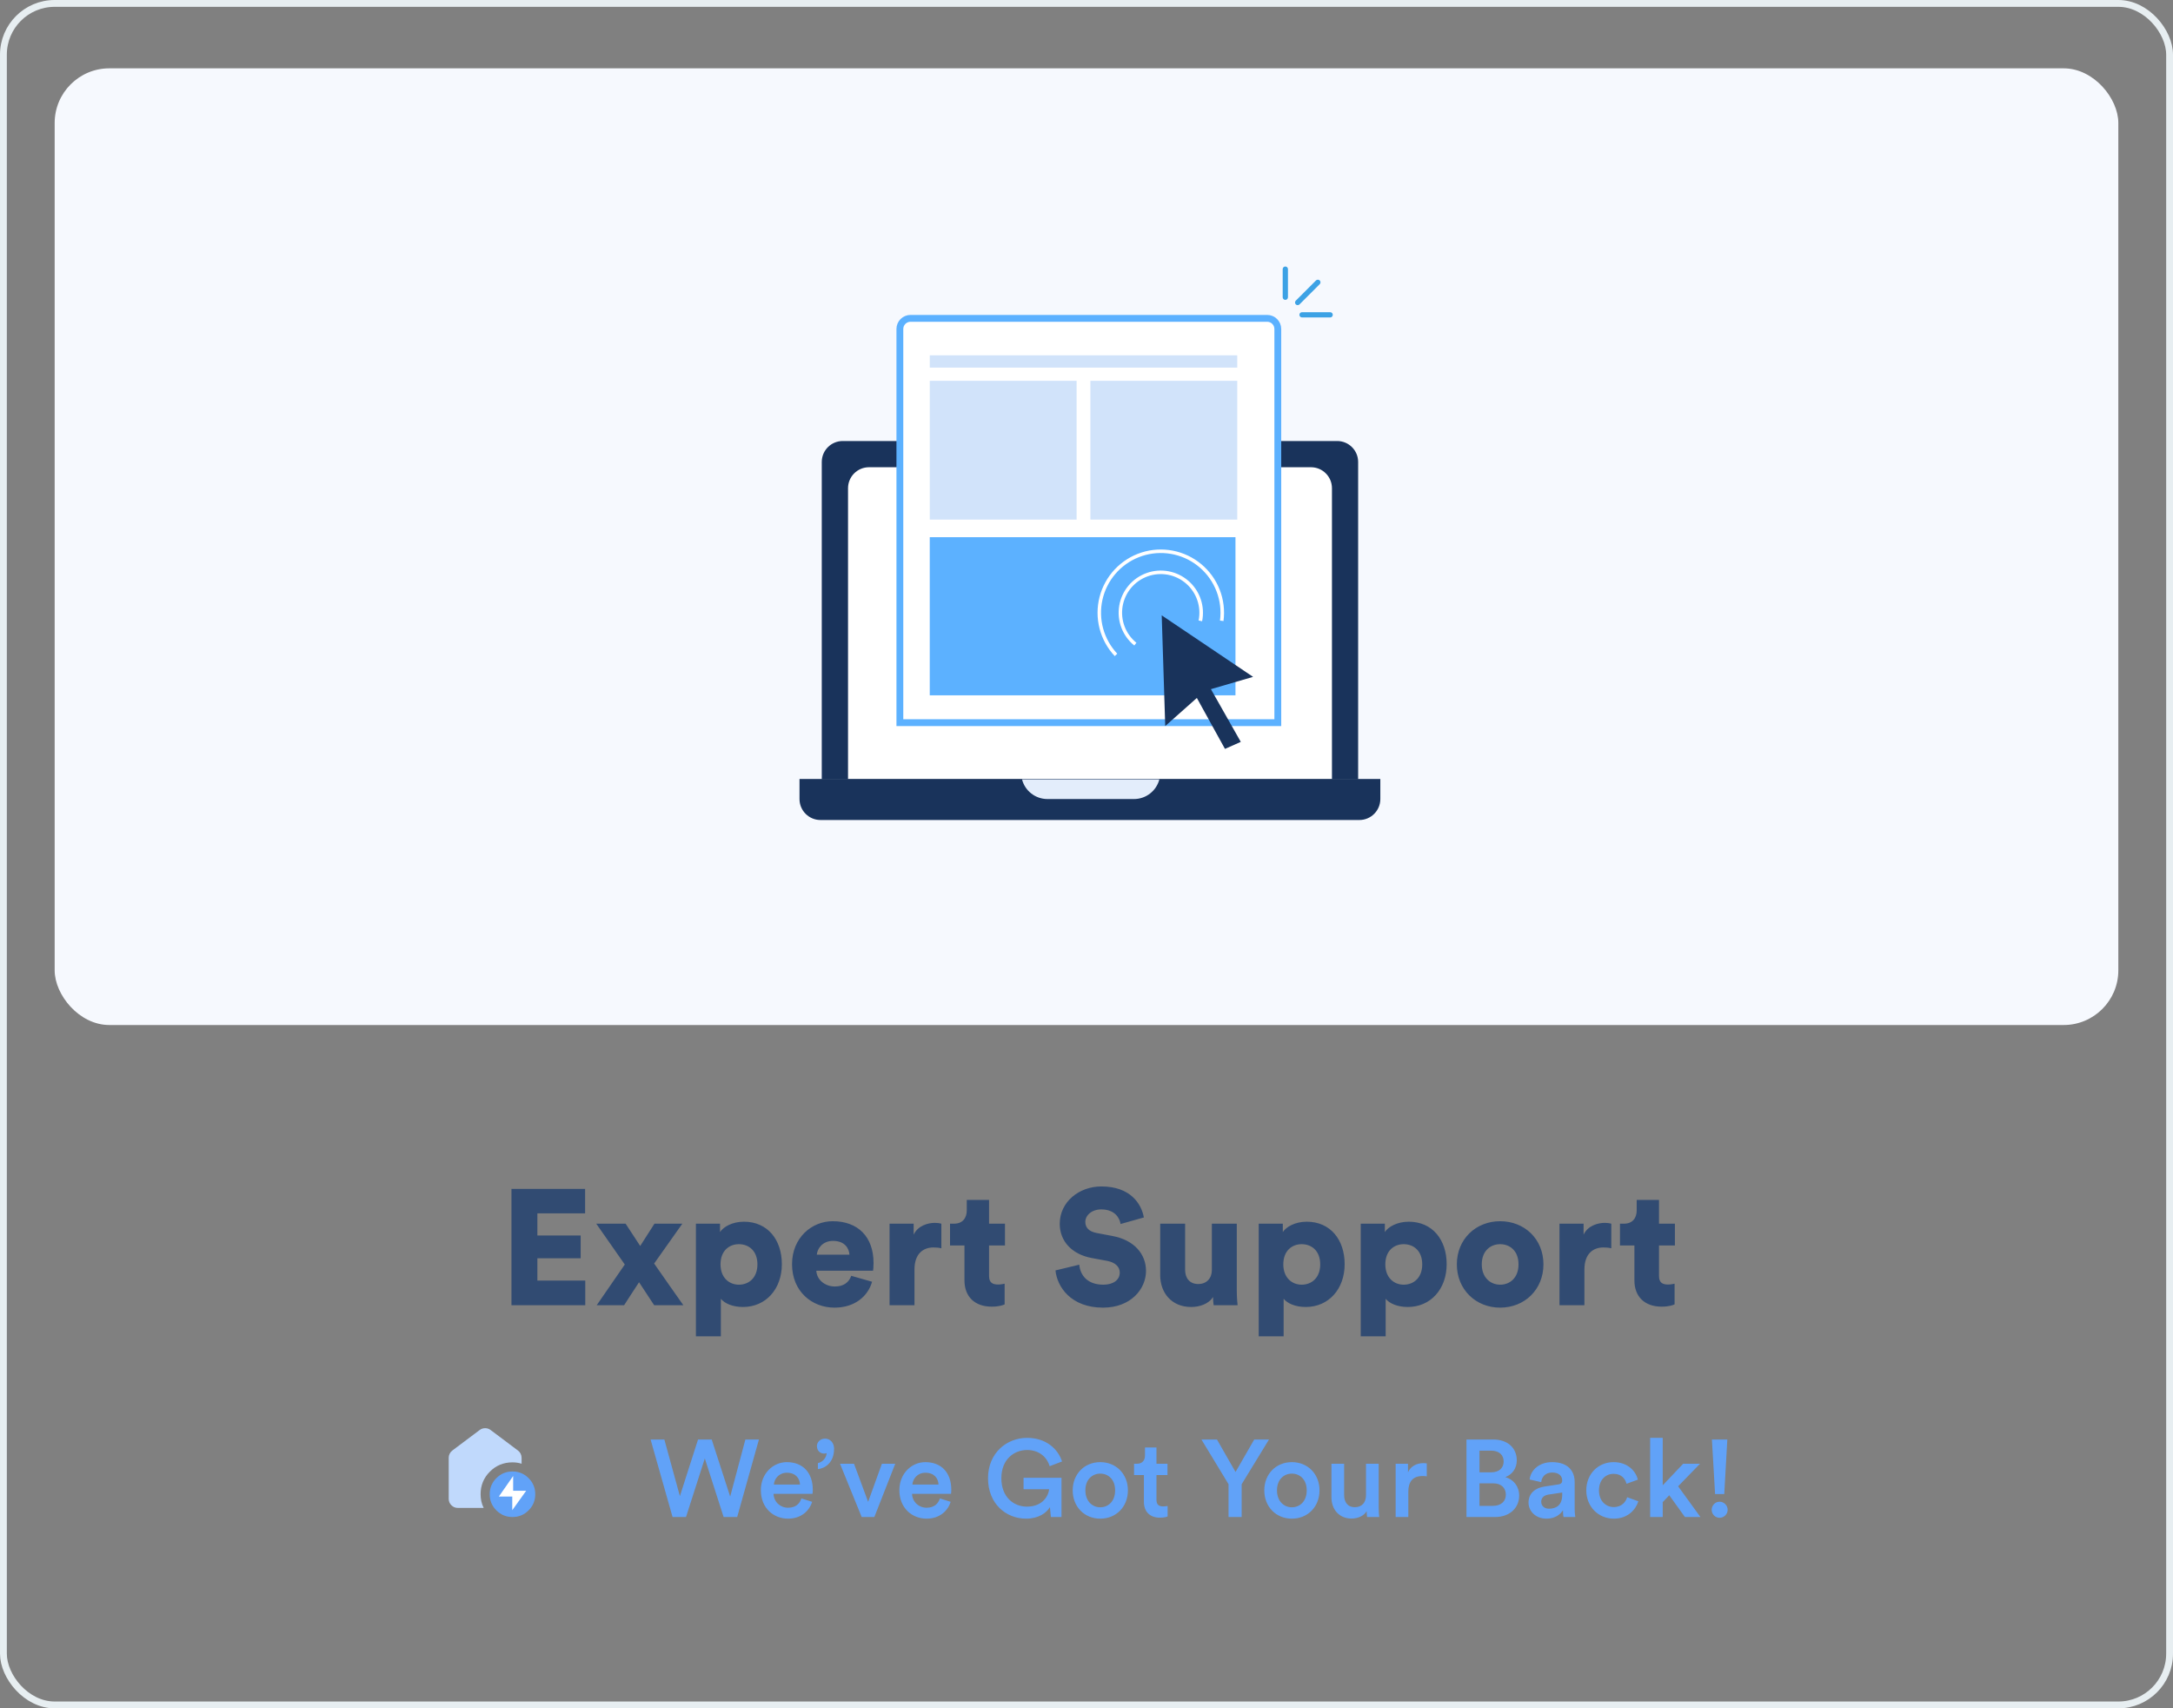
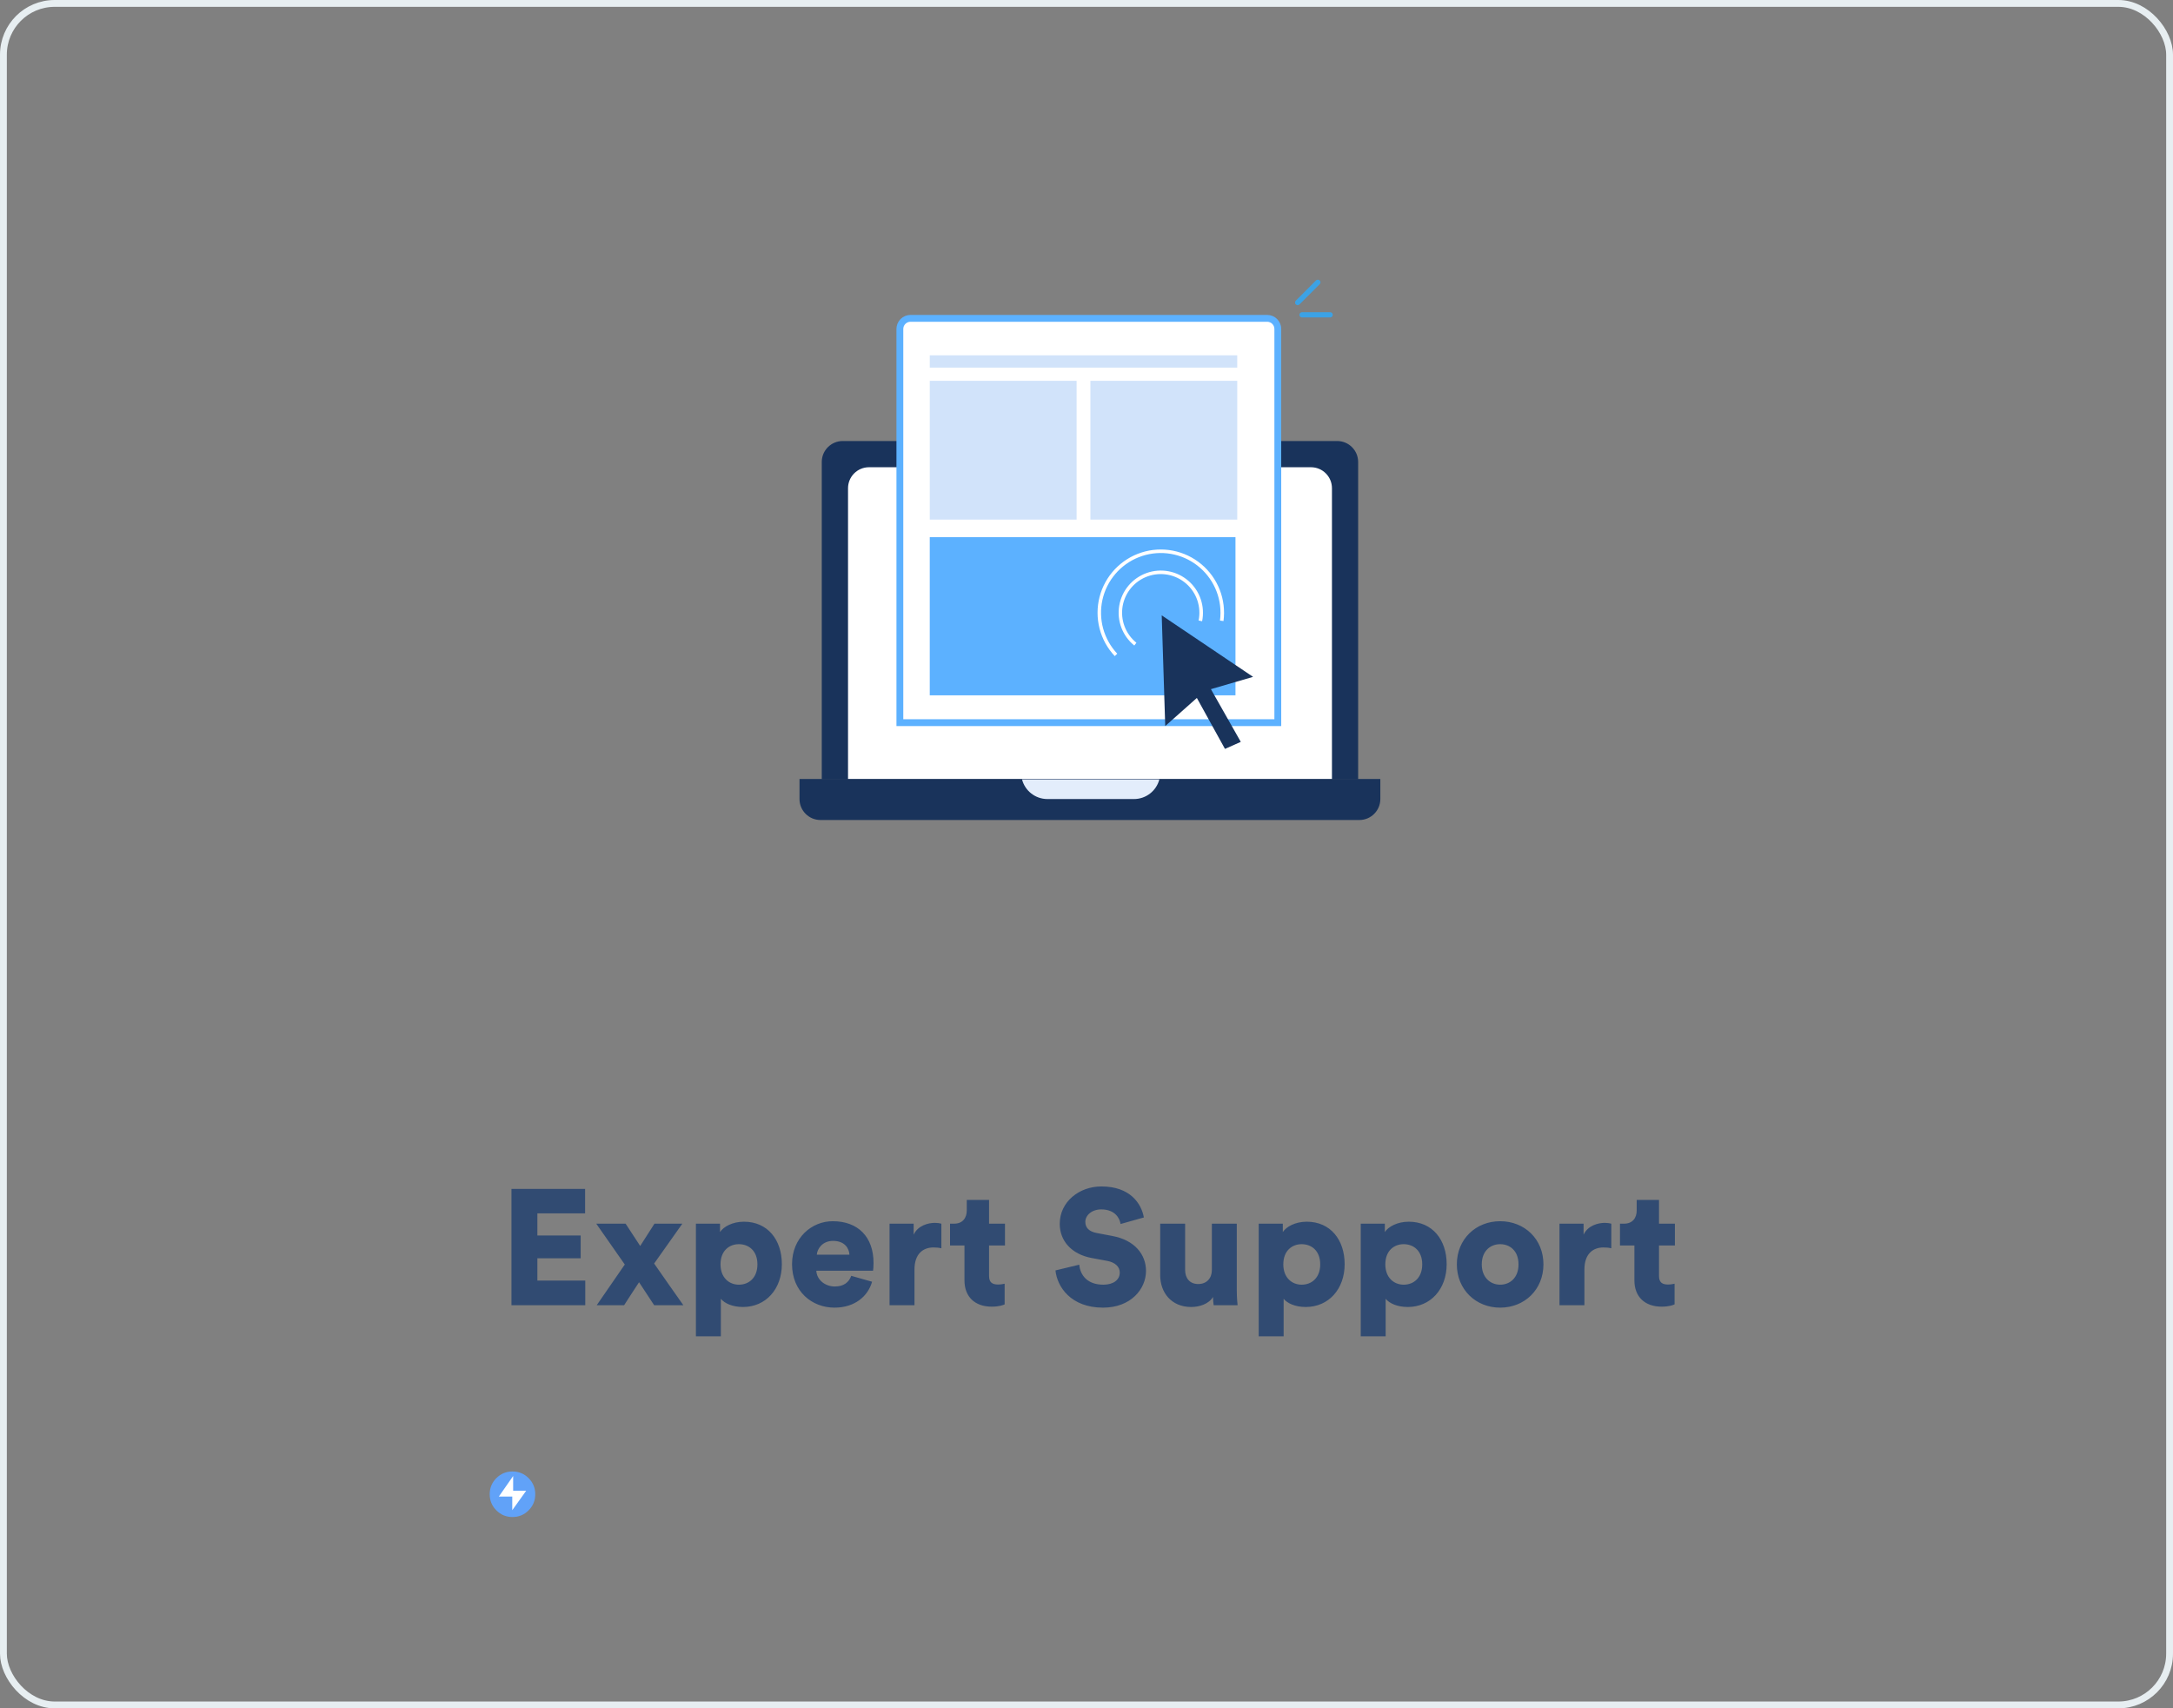
<svg xmlns="http://www.w3.org/2000/svg" width="318" height="250" viewBox="0 0 318 250" fill="none">
  <rect x="0" y="0" width="318" height="250" fill="#808080" stroke="none" />
  <rect x="0.5" y="0.5" width="317" height="249" rx="7.5" stroke="#E7EEF1" />
-   <rect x="8" y="10" width="302" height="140" rx="8" fill="#F6F9FE" />
  <path d="M85.648 191V187.4H78.64V184.136H84.976V180.8H78.64V177.56H85.624V173.984H74.848V191H85.648ZM87.328 191H91.336C91.984 190.016 92.872 188.6 93.52 187.64L95.728 191H100C98.632 189.08 97.072 186.824 95.728 184.904L99.856 179.072H95.776L93.688 182.336L91.552 179.072H87.256L91.432 185.048L87.328 191ZM105.49 195.56V190.064C106.042 190.736 107.194 191.264 108.73 191.264C112.066 191.264 114.418 188.648 114.418 185C114.418 181.424 112.33 178.784 108.874 178.784C107.17 178.784 105.874 179.528 105.37 180.296V179.072H101.842V195.56H105.49ZM110.842 185.024C110.842 187.016 109.57 188 108.13 188C106.714 188 105.442 186.992 105.442 185.024C105.442 183.032 106.714 182.072 108.13 182.072C109.57 182.072 110.842 183.032 110.842 185.024ZM119.532 183.608C119.604 182.72 120.372 181.592 121.908 181.592C123.636 181.592 124.26 182.696 124.308 183.608H119.532ZM124.572 186.704C124.236 187.64 123.492 188.264 122.172 188.264C120.756 188.264 119.532 187.304 119.46 185.96H127.764C127.788 185.888 127.836 185.336 127.836 184.832C127.836 180.992 125.556 178.712 121.86 178.712C118.764 178.712 115.908 181.16 115.908 185C115.908 189.008 118.836 191.36 122.124 191.36C125.148 191.36 127.044 189.632 127.62 187.568L124.572 186.704ZM137.762 179.072C137.522 179 137.162 178.952 136.802 178.952C135.842 178.952 134.33 179.336 133.706 180.68V179.072H130.178V191H133.826V185.792C133.826 183.416 135.146 182.552 136.61 182.552C136.97 182.552 137.354 182.576 137.762 182.672V179.072ZM144.742 175.592H141.478V177.128C141.478 178.232 140.878 179.072 139.63 179.072H139.03V182.264H141.142V187.376C141.142 189.752 142.654 191.216 145.126 191.216C146.278 191.216 146.878 190.952 147.022 190.88V187.856C146.806 187.904 146.446 187.976 146.062 187.976C145.27 187.976 144.742 187.712 144.742 186.728V182.264H147.07V179.072H144.742V175.592ZM167.396 178.16C167.036 176.168 165.428 173.624 161.18 173.624C157.916 173.624 155.084 175.88 155.084 179.096C155.084 181.616 156.836 183.536 159.716 184.088L162.044 184.52C163.172 184.736 163.868 185.36 163.868 186.224C163.868 187.28 162.956 188 161.468 188C159.14 188 158.084 186.632 157.94 185.072L154.46 185.912C154.7 188.312 156.716 191.36 161.42 191.36C165.476 191.36 167.708 188.648 167.708 185.984C167.708 183.56 166.028 181.472 162.788 180.872L160.508 180.44C159.332 180.224 158.828 179.624 158.828 178.808C158.828 177.872 159.74 176.984 161.156 176.984C163.22 176.984 163.868 178.328 163.988 179.12L167.396 178.16ZM177.609 191H181.113C181.089 190.808 180.993 189.944 180.993 188.864V179.072H177.345V185.864C177.345 187.064 176.577 187.904 175.353 187.904C174.057 187.904 173.433 186.992 173.433 185.84V179.072H169.785V186.608C169.785 189.152 171.417 191.264 174.321 191.264C175.521 191.264 176.889 190.832 177.513 189.8C177.513 190.112 177.561 190.784 177.609 191ZM187.85 195.56V190.064C188.402 190.736 189.554 191.264 191.09 191.264C194.426 191.264 196.778 188.648 196.778 185C196.778 181.424 194.69 178.784 191.234 178.784C189.53 178.784 188.234 179.528 187.73 180.296V179.072H184.202V195.56H187.85ZM193.202 185.024C193.202 187.016 191.93 188 190.49 188C189.074 188 187.802 186.992 187.802 185.024C187.802 183.032 189.074 182.072 190.49 182.072C191.93 182.072 193.202 183.032 193.202 185.024ZM202.779 195.56V190.064C203.331 190.736 204.483 191.264 206.019 191.264C209.355 191.264 211.707 188.648 211.707 185C211.707 181.424 209.619 178.784 206.163 178.784C204.459 178.784 203.163 179.528 202.659 180.296V179.072H199.131V195.56H202.779ZM208.131 185.024C208.131 187.016 206.859 188 205.419 188C204.003 188 202.731 186.992 202.731 185.024C202.731 183.032 204.003 182.072 205.419 182.072C206.859 182.072 208.131 183.032 208.131 185.024ZM219.533 188C218.165 188 216.845 187.016 216.845 185.024C216.845 183.008 218.165 182.072 219.533 182.072C220.925 182.072 222.221 183.008 222.221 185.024C222.221 187.04 220.925 188 219.533 188ZM219.533 178.712C215.981 178.712 213.197 181.328 213.197 185.024C213.197 188.72 215.981 191.36 219.533 191.36C223.109 191.36 225.869 188.72 225.869 185.024C225.869 181.328 223.109 178.712 219.533 178.712ZM235.801 179.072C235.561 179 235.201 178.952 234.841 178.952C233.881 178.952 232.369 179.336 231.745 180.68V179.072H228.217V191H231.865V185.792C231.865 183.416 233.185 182.552 234.649 182.552C235.009 182.552 235.393 182.576 235.801 182.672V179.072ZM242.781 175.592H239.517V177.128C239.517 178.232 238.917 179.072 237.669 179.072H237.069V182.264H239.181V187.376C239.181 189.752 240.693 191.216 243.165 191.216C244.317 191.216 244.917 190.952 245.061 190.88V187.856C244.845 187.904 244.485 187.976 244.101 187.976C243.309 187.976 242.781 187.712 242.781 186.728V182.264H245.109V179.072H242.781V175.592Z" fill="#314B72" />
  <path d="M120.258 114.052H198.753V67.607C198.753 65.912 197.378 64.537 195.682 64.537H123.329C121.633 64.537 120.258 65.912 120.258 67.607V114.052Z" fill="#19335B" />
  <path d="M124.102 114.052H194.92V71.446C194.92 69.75 193.545 68.375 191.849 68.375H127.172C125.476 68.375 124.102 69.75 124.102 71.446V114.052Z" fill="white" />
  <path d="M117 114H202V116.929C202 118.625 200.625 120 198.929 120H120.071C118.375 120 117 118.625 117 116.929V114Z" fill="#19335B" />
  <path d="M169.664 114.052C169.238 115.708 167.735 116.931 165.947 116.931H153.28C151.491 116.931 149.989 115.708 149.562 114.052H169.664Z" fill="#E3EDFB" />
  <path d="M133.244 46.586H185.439C185.852 46.586 186.248 46.751 186.54 47.042C186.832 47.334 186.996 47.73 186.996 48.143V105.751H131.688V48.143C131.688 47.73 131.852 47.334 132.144 47.042C132.435 46.751 132.832 46.586 133.244 46.586Z" fill="white" stroke="#5CB1FF" />
  <path d="M181.058 51.998H136.062V53.798H181.058V51.998Z" fill="#D1E3FA" />
  <path d="M157.552 55.727H136.062V76.039H157.552V55.727Z" fill="#D1E3FA" />
  <path d="M181.06 55.727H159.57V76.039H181.06V55.727Z" fill="#D1E3FA" />
  <path d="M180.801 78.612H136.062V101.753H180.801V78.612Z" fill="#5CB1FF" />
  <path d="M170.008 90.052L170.522 106.251L175.15 102.137L179.264 109.593L181.578 108.565L177.207 100.851L183.378 99.052L170.008 90.052Z" fill="#19335B" />
  <path d="M163.134 96.013C162.063 94.876 161.298 93.486 160.909 91.973C160.52 90.46 160.52 88.874 160.909 87.361C161.299 85.849 162.064 84.459 163.135 83.322C164.206 82.185 165.547 81.337 167.034 80.858C168.521 80.379 170.104 80.284 171.638 80.582C173.171 80.879 174.604 81.56 175.803 82.561C177.003 83.561 177.929 84.849 178.497 86.305C179.064 87.76 179.254 89.335 179.049 90.883L178.535 90.817C178.584 90.435 178.609 90.052 178.61 89.667C178.609 88.241 178.26 86.836 177.592 85.576C176.924 84.316 175.958 83.238 174.778 82.437C173.598 81.636 172.24 81.135 170.822 80.98C169.404 80.824 167.97 81.018 166.644 81.544C165.318 82.07 164.141 82.912 163.216 83.997C162.291 85.082 161.645 86.378 161.335 87.77C161.025 89.162 161.06 90.609 161.438 91.984C161.816 93.36 162.524 94.622 163.502 95.661L163.134 96.013Z" fill="white" />
  <path d="M165.993 94.464C165.142 93.775 164.489 92.872 164.101 91.847C163.714 90.823 163.607 89.713 163.79 88.633C163.973 87.553 164.441 86.542 165.145 85.702C165.848 84.863 166.763 84.226 167.794 83.856C168.825 83.487 169.936 83.399 171.013 83.601C172.089 83.803 173.093 84.288 173.92 85.007C174.747 85.725 175.368 86.65 175.719 87.688C176.07 88.725 176.139 89.838 175.918 90.911L175.404 90.805C175.606 89.822 175.543 88.802 175.221 87.851C174.899 86.9 174.329 86.052 173.571 85.394C172.813 84.736 171.893 84.292 170.907 84.106C169.92 83.921 168.902 84.002 167.956 84.34C167.011 84.679 166.173 85.263 165.528 86.032C164.883 86.801 164.455 87.729 164.286 88.718C164.118 89.708 164.216 90.725 164.571 91.664C164.926 92.603 165.524 93.431 166.304 94.063L165.993 94.464Z" fill="white" />
-   <path d="M188.097 43.885C187.994 43.885 187.896 43.845 187.824 43.772C187.752 43.7 187.711 43.602 187.711 43.499V39.386C187.711 39.283 187.752 39.185 187.824 39.113C187.896 39.041 187.994 39 188.097 39C188.199 39 188.297 39.041 188.369 39.113C188.442 39.185 188.482 39.283 188.482 39.386V43.499C188.482 43.602 188.442 43.7 188.369 43.772C188.297 43.845 188.199 43.885 188.097 43.885Z" fill="url(#paint0_linear_2310_879)" />
  <path d="M194.656 46.457H190.542C190.44 46.457 190.342 46.417 190.269 46.344C190.197 46.272 190.156 46.174 190.156 46.072C190.156 45.969 190.197 45.871 190.269 45.799C190.342 45.727 190.44 45.686 190.542 45.686H194.656C194.758 45.686 194.856 45.727 194.928 45.799C195.001 45.871 195.041 45.969 195.041 46.072C195.041 46.174 195.001 46.272 194.928 46.344C194.856 46.417 194.758 46.457 194.656 46.457Z" fill="url(#paint1_linear_2310_879)" />
  <path d="M189.9 44.656C189.849 44.656 189.799 44.647 189.752 44.627C189.705 44.608 189.663 44.579 189.627 44.543C189.556 44.47 189.516 44.372 189.516 44.27C189.516 44.168 189.556 44.07 189.627 43.998L192.584 41.041C192.657 40.969 192.755 40.929 192.857 40.929C192.959 40.929 193.057 40.969 193.129 41.041C193.165 41.077 193.194 41.119 193.214 41.166C193.233 41.213 193.243 41.263 193.243 41.313C193.243 41.364 193.233 41.414 193.214 41.461C193.194 41.508 193.165 41.55 193.129 41.586L190.172 44.543C190.137 44.579 190.095 44.608 190.048 44.627C190.001 44.647 189.951 44.657 189.9 44.656Z" fill="url(#paint2_linear_2310_879)" />
  <path d="M136.413 49.343C136.663 49.343 136.866 49.141 136.866 48.891C136.866 48.641 136.663 48.438 136.413 48.438C136.164 48.438 135.961 48.641 135.961 48.891C135.961 49.141 136.164 49.343 136.413 49.343Z" fill="white" />
-   <path d="M137.945 49.343C138.195 49.343 138.397 49.141 138.397 48.891C138.397 48.641 138.195 48.438 137.945 48.438C137.695 48.438 137.492 48.641 137.492 48.891C137.492 49.141 137.695 49.343 137.945 49.343Z" fill="white" />
  <path d="M139.499 49.343C139.749 49.343 139.952 49.141 139.952 48.891C139.952 48.641 139.749 48.438 139.499 48.438C139.249 48.438 139.047 48.641 139.047 48.891C139.047 49.141 139.249 49.343 139.499 49.343Z" fill="white" />
-   <path d="M106.856 219.008L104.152 210.656H102.152L99.496 218.944L97.224 210.656H95.208L98.424 222H100.392L103.144 213.424L105.896 222H107.88L111.064 210.656H109.08L106.856 219.008ZM113.248 217.248C113.312 216.416 113.984 215.52 115.152 215.52C116.432 215.52 117.04 216.336 117.072 217.248H113.248ZM117.28 219.28C117.024 220.048 116.448 220.64 115.328 220.64C114.176 220.64 113.248 219.792 113.2 218.608H118.896C118.912 218.576 118.944 218.32 118.944 218.016C118.944 215.552 117.536 213.968 115.136 213.968C113.168 213.968 111.344 215.6 111.344 218.064C111.344 220.704 113.216 222.24 115.328 222.24C117.2 222.24 118.432 221.136 118.848 219.776L117.28 219.28ZM119.549 211.616C119.549 212.272 119.997 212.72 120.637 212.72C120.797 212.72 120.941 212.656 120.973 212.64C120.941 213.36 120.349 213.984 119.693 214.112V214.992C120.669 214.896 122.061 214.096 122.061 212.016C122.061 211.136 121.501 210.528 120.733 210.528C120.045 210.528 119.549 211.04 119.549 211.616ZM131.011 214.208H129.059L127.043 219.776L124.979 214.208H122.931L126.099 222H127.955L131.011 214.208ZM133.519 217.248C133.583 216.416 134.255 215.52 135.423 215.52C136.703 215.52 137.311 216.336 137.343 217.248H133.519ZM137.551 219.28C137.295 220.048 136.719 220.64 135.599 220.64C134.447 220.64 133.519 219.792 133.471 218.608H139.167C139.183 218.576 139.215 218.32 139.215 218.016C139.215 215.552 137.807 213.968 135.407 213.968C133.439 213.968 131.615 215.6 131.615 218.064C131.615 220.704 133.487 222.24 135.599 222.24C137.471 222.24 138.703 221.136 139.119 219.776L137.551 219.28ZM155.342 222V216.256H149.789V217.936H153.533C153.438 218.912 152.573 220.48 150.286 220.48C148.333 220.48 146.541 219.088 146.541 216.32C146.541 213.504 148.461 212.192 150.301 212.192C152.109 212.192 153.229 213.28 153.613 214.56L155.422 213.872C154.814 212 153.054 210.416 150.301 210.416C147.357 210.416 144.589 212.592 144.589 216.32C144.589 220.064 147.213 222.24 150.174 222.24C151.981 222.24 153.149 221.392 153.646 220.56L153.79 222H155.342ZM161.012 220.576C159.876 220.576 158.836 219.712 158.836 218.096C158.836 216.48 159.876 215.648 161.012 215.648C162.164 215.648 163.188 216.48 163.188 218.096C163.188 219.728 162.164 220.576 161.012 220.576ZM161.012 213.968C158.692 213.968 156.98 215.712 156.98 218.096C156.98 220.496 158.692 222.24 161.012 222.24C163.348 222.24 165.06 220.496 165.06 218.096C165.06 215.712 163.348 213.968 161.012 213.968ZM169.239 211.824H167.559V212.992C167.559 213.68 167.191 214.208 166.359 214.208H165.959V215.856H167.399V219.776C167.399 221.232 168.295 222.096 169.735 222.096C170.407 222.096 170.759 221.968 170.871 221.92V220.384C170.791 220.4 170.487 220.448 170.231 220.448C169.543 220.448 169.239 220.16 169.239 219.472V215.856H170.855V214.208H169.239V211.824ZM179.787 217.2V222H181.707V217.2L185.707 210.656H183.547L180.811 215.408L178.091 210.656H175.819L179.787 217.2ZM189.051 220.576C187.915 220.576 186.875 219.712 186.875 218.096C186.875 216.48 187.915 215.648 189.051 215.648C190.203 215.648 191.227 216.48 191.227 218.096C191.227 219.728 190.203 220.576 189.051 220.576ZM189.051 213.968C186.731 213.968 185.019 215.712 185.019 218.096C185.019 220.496 186.731 222.24 189.051 222.24C191.387 222.24 193.099 220.496 193.099 218.096C193.099 215.712 191.387 213.968 189.051 213.968ZM199.998 221.136C199.998 221.456 200.03 221.824 200.062 222H201.838C201.806 221.712 201.758 221.216 201.758 220.576V214.208H199.902V218.816C199.902 219.84 199.342 220.56 198.27 220.56C197.15 220.56 196.702 219.744 196.702 218.784V214.208H194.846V219.12C194.846 220.848 195.934 222.224 197.79 222.224C198.702 222.224 199.614 221.84 199.998 221.136ZM208.8 214.16C208.72 214.144 208.528 214.112 208.304 214.112C207.28 214.112 206.416 214.608 206.048 215.456V214.208H204.24V222H206.096V218.288C206.096 216.832 206.752 216 208.192 216C208.384 216 208.592 216.016 208.8 216.048V214.16ZM214.607 210.656V222H218.799C220.911 222 222.319 220.688 222.319 218.864C222.319 217.52 221.487 216.48 220.287 216.16C221.263 215.808 221.967 214.912 221.967 213.712C221.967 211.936 220.687 210.656 218.511 210.656H214.607ZM216.511 215.456V212.288H218.207C219.375 212.288 220.047 212.912 220.047 213.872C220.047 214.816 219.375 215.456 218.255 215.456H216.511ZM216.511 220.368V217.072H218.527C219.711 217.072 220.367 217.76 220.367 218.736C220.367 219.744 219.615 220.368 218.463 220.368H216.511ZM223.687 219.888C223.687 221.12 224.695 222.24 226.327 222.24C227.591 222.24 228.359 221.6 228.727 221.008C228.727 221.632 228.791 221.952 228.807 222H230.535C230.519 221.92 230.439 221.456 230.439 220.752V216.88C230.439 215.328 229.527 213.968 227.127 213.968C225.207 213.968 223.991 215.168 223.847 216.512L225.543 216.896C225.623 216.112 226.167 215.488 227.143 215.488C228.167 215.488 228.615 216.016 228.615 216.672C228.615 216.944 228.487 217.168 228.039 217.232L226.039 217.536C224.711 217.728 223.687 218.496 223.687 219.888ZM226.679 220.784C225.943 220.784 225.543 220.304 225.543 219.776C225.543 219.136 226.007 218.816 226.583 218.72L228.615 218.416V218.768C228.615 220.288 227.719 220.784 226.679 220.784ZM236.14 215.68C237.324 215.68 237.852 216.448 238.028 217.136L239.692 216.528C239.372 215.28 238.22 213.968 236.124 213.968C233.884 213.968 232.14 215.696 232.14 218.096C232.14 220.464 233.884 222.24 236.172 222.24C238.22 222.24 239.388 220.912 239.756 219.696L238.124 219.104C237.948 219.696 237.388 220.544 236.172 220.544C235.004 220.544 233.996 219.664 233.996 218.096C233.996 216.528 235.004 215.68 236.14 215.68ZM248.78 214.208H246.316L243.324 217.36V210.416H241.484V222H243.324V219.824L244.284 218.816L246.572 222H248.844L245.58 217.504L248.78 214.208ZM252.779 210.656H250.523L250.987 218.64H252.331L252.779 210.656ZM250.491 220.944C250.491 221.584 251.003 222.112 251.643 222.112C252.299 222.112 252.827 221.584 252.827 220.944C252.827 220.304 252.299 219.76 251.643 219.76C251.003 219.76 250.491 220.304 250.491 220.944Z" fill="#61A2F8" />
  <path d="M74.997 222C74.075 222 73.289 221.675 72.639 221.025C71.989 220.375 71.664 219.589 71.664 218.667C71.664 217.744 71.989 216.958 72.639 216.308C73.289 215.658 74.075 215.333 74.997 215.333C75.92 215.333 76.706 215.658 77.356 216.308C78.006 216.958 78.331 217.744 78.331 218.667C78.331 219.589 78.006 220.375 77.356 221.025C76.706 221.675 75.92 222 74.997 222Z" fill="#61A2F8" />
  <path d="M75.096 216V218.16H77L74.966 221V219.007H73L75.096 216Z" fill="white" />
-   <path d="M70.781 220.667H66.997C66.631 220.667 66.317 220.536 66.056 220.275C65.795 220.014 65.664 219.7 65.664 219.333V213.333C65.664 213.122 65.711 212.922 65.806 212.733C65.9 212.544 66.031 212.389 66.197 212.267L70.197 209.267C70.431 209.089 70.697 209 70.997 209C71.297 209 71.564 209.089 71.797 209.267L75.797 212.267C75.964 212.389 76.095 212.544 76.189 212.733C76.284 212.922 76.331 213.122 76.331 213.333V214.2C76.12 214.133 75.903 214.083 75.681 214.05C75.459 214.017 75.231 214 74.997 214C73.697 214 72.595 214.453 71.689 215.358C70.784 216.264 70.331 217.367 70.331 218.667C70.331 219.011 70.367 219.353 70.439 219.692C70.511 220.031 70.625 220.356 70.781 220.667Z" fill="#C0D9FC" />
  <defs>
    <linearGradient id="paint0_linear_2310_879" x1="690.521" y1="2305.44" x2="692.835" y2="2305.44" gradientUnits="userSpaceOnUse">
      <stop stop-color="#3CA2E5" />
      <stop offset="0.55" stop-color="#387EEF" />
      <stop offset="1" stop-color="#3665F6" />
    </linearGradient>
    <linearGradient id="paint1_linear_2310_879" x1="3421.03" y1="417.429" x2="3513.85" y2="417.429" gradientUnits="userSpaceOnUse">
      <stop stop-color="#3CA2E5" />
      <stop offset="0.55" stop-color="#387EEF" />
      <stop offset="1" stop-color="#3665F6" />
    </linearGradient>
    <linearGradient id="paint2_linear_2310_879" x1="2645.43" y1="1789.52" x2="2699.48" y2="1789.52" gradientUnits="userSpaceOnUse">
      <stop stop-color="#3CA2E5" />
      <stop offset="0.55" stop-color="#387EEF" />
      <stop offset="1" stop-color="#3665F6" />
    </linearGradient>
  </defs>
</svg>